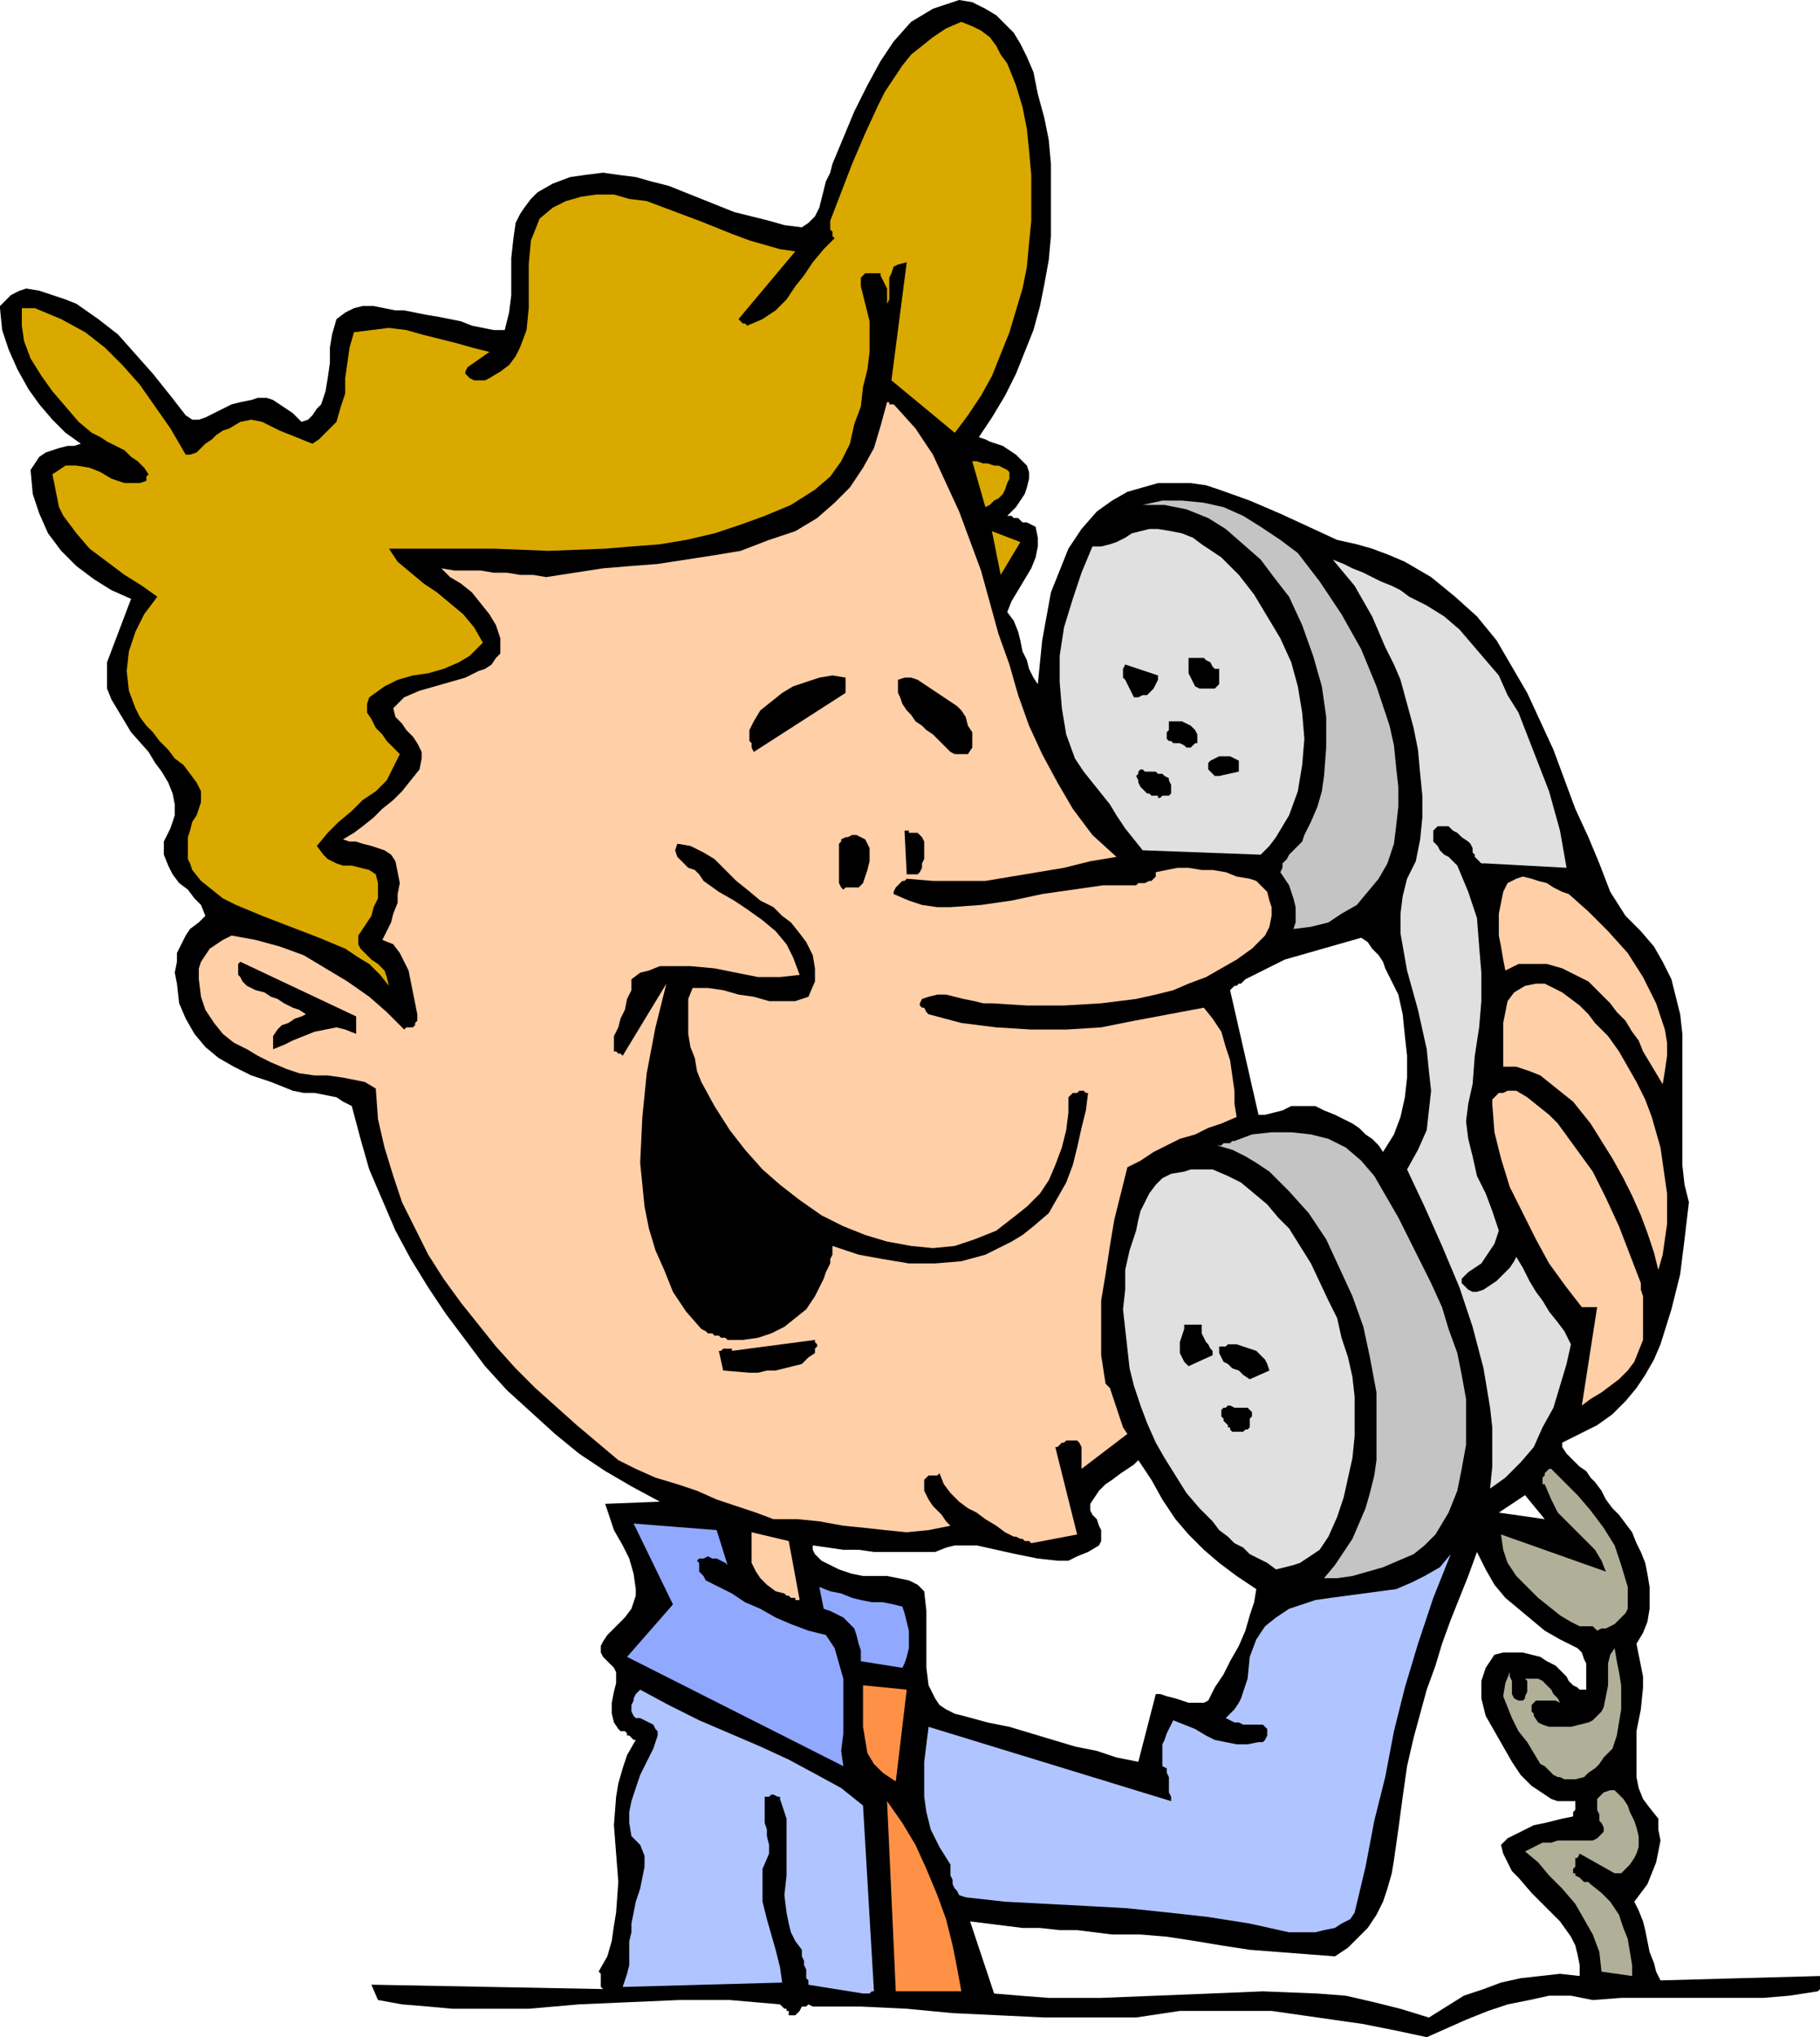
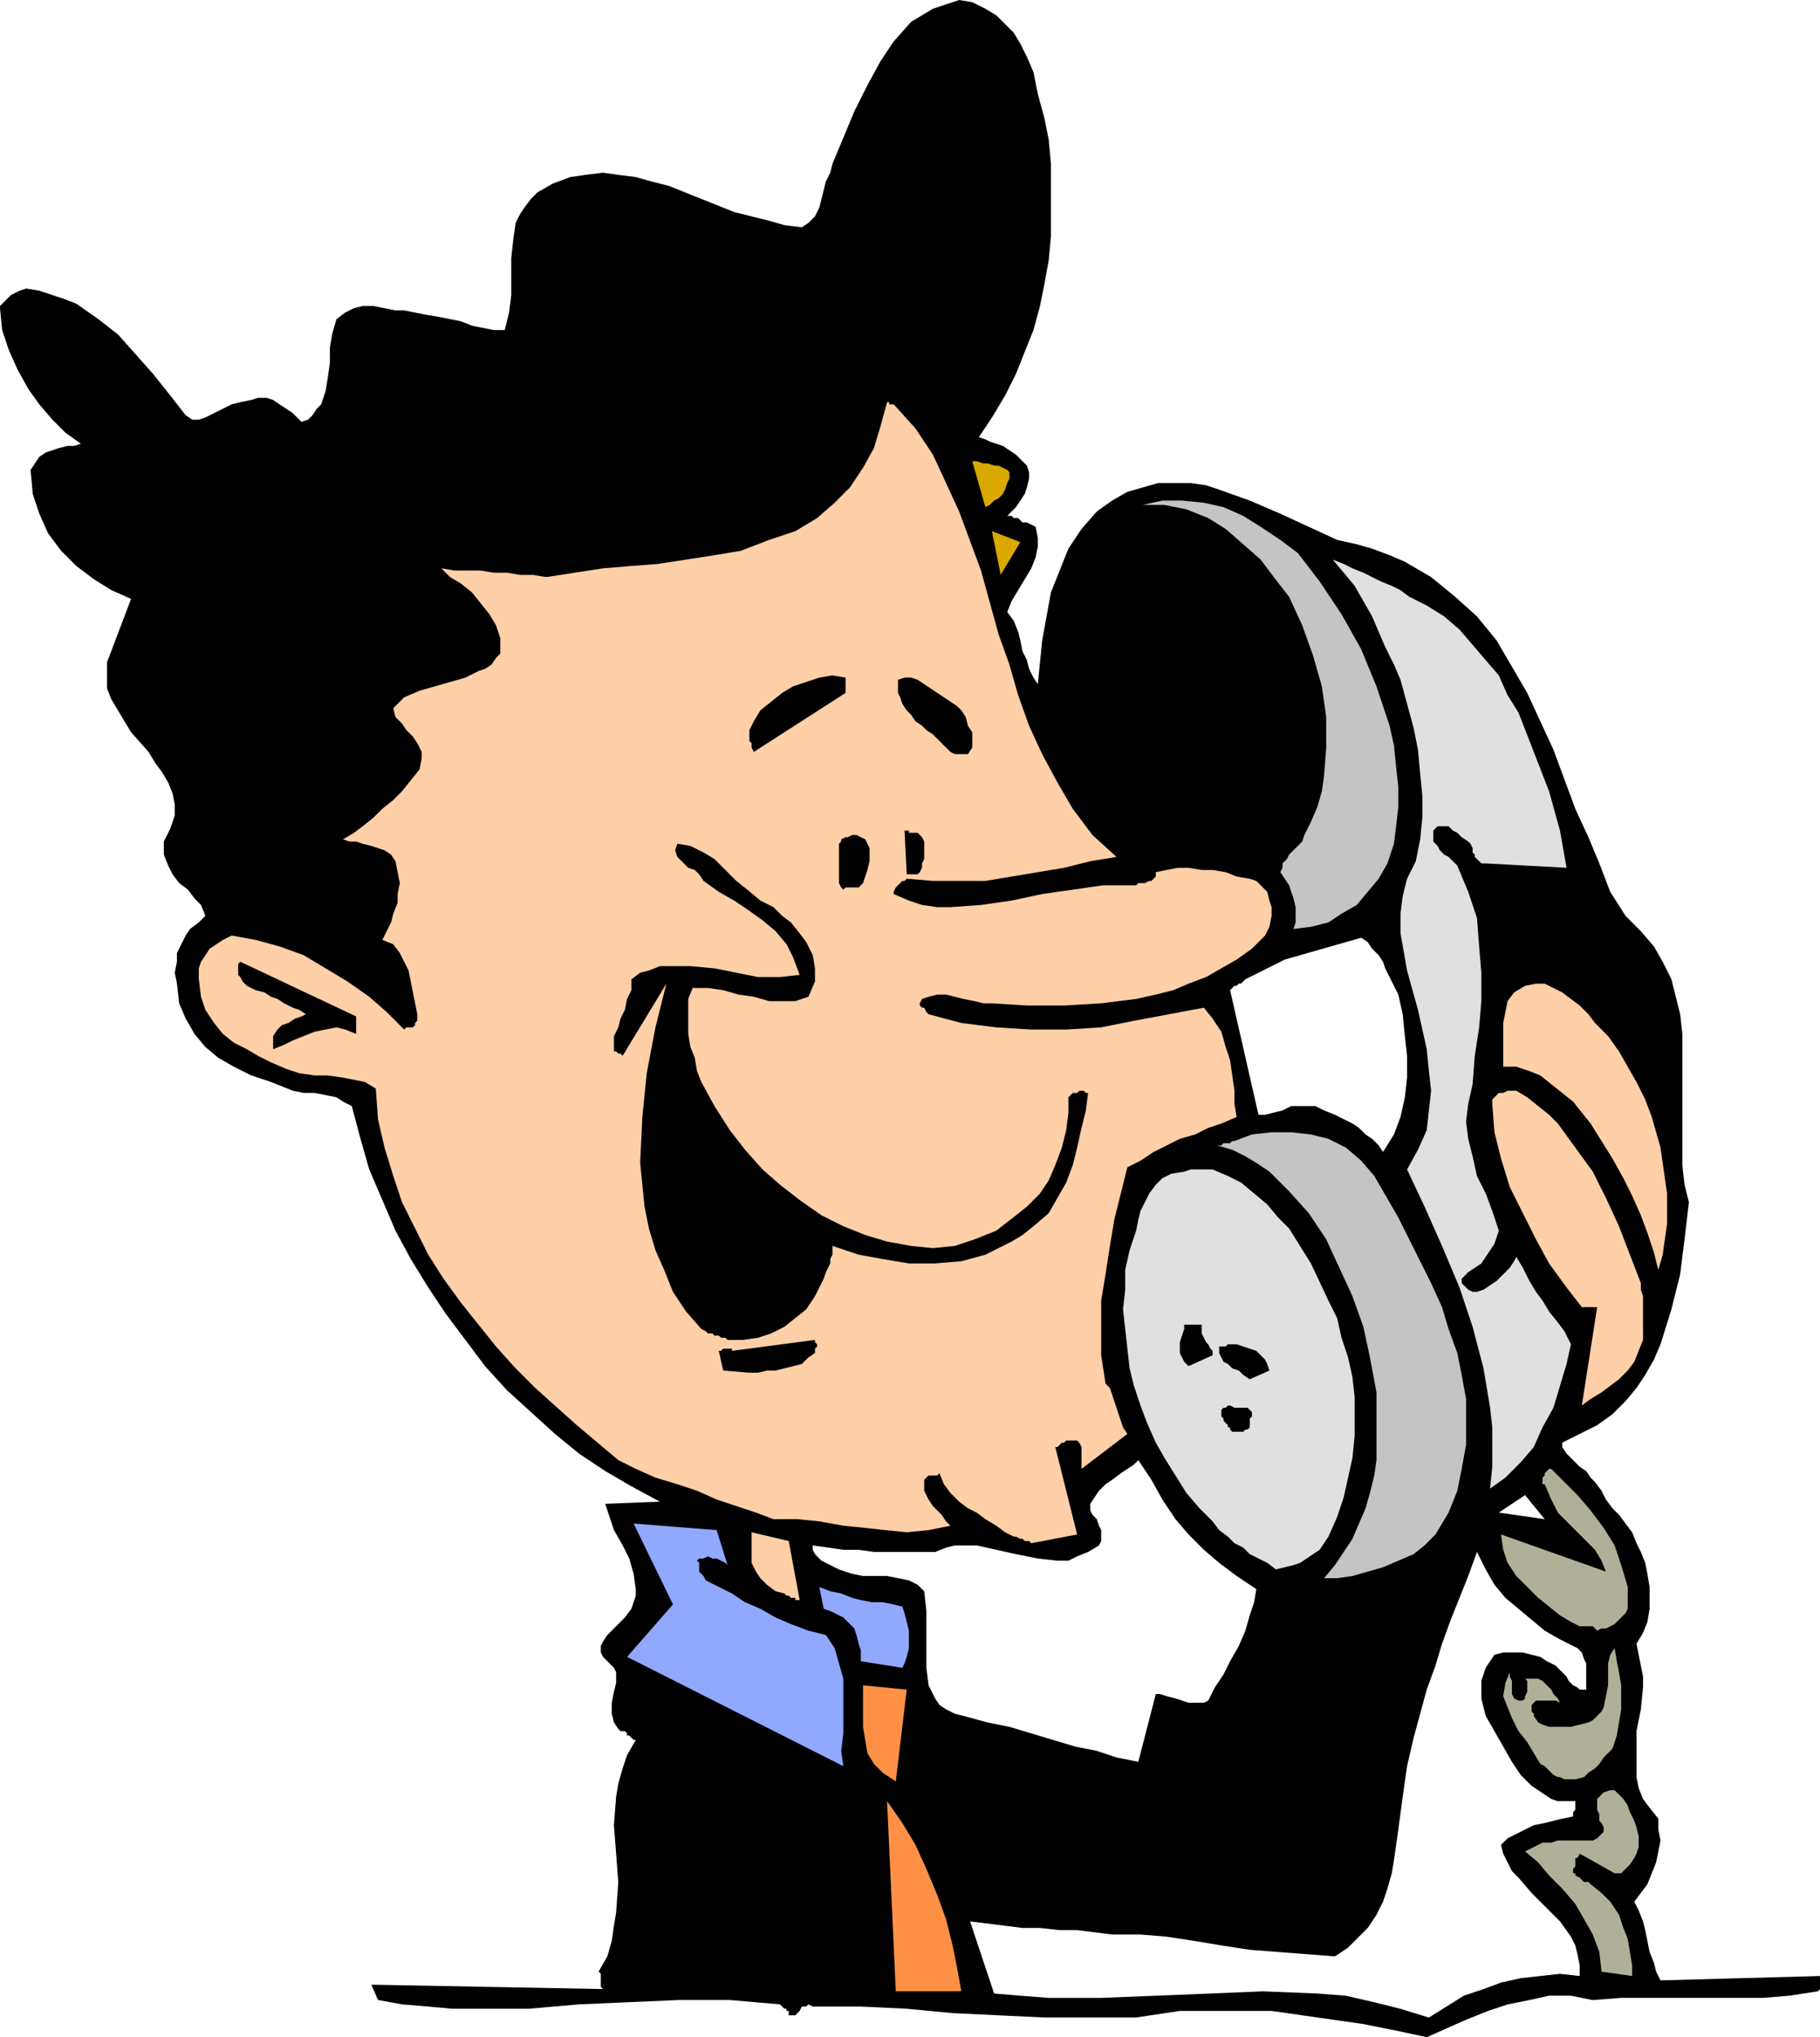
<svg xmlns="http://www.w3.org/2000/svg" width="266.4" height="298.08" fill-rule="evenodd" stroke-linecap="round" preserveAspectRatio="none" viewBox="0 0 833 932">
  <style>.brush1{fill:#000}.pen1{stroke:none}.brush2{fill:#b0b099}.brush3{fill:#ff9147}.brush6{fill:#c4c4c4}.brush7{fill:#ffcfa8}.brush8{fill:#e0e0e0}.brush9{fill:#d9a900}</style>
  <path d="m653 932 9-4 9-4 10-4 9-3 10-2 9-2h10l10 2 13-1h65l12-1 13-2 1-1v-6l-73 2-2-4-1-4-2-5-1-5-1-5-1-4-2-5-2-4 3-4 3-4 2-5 2-5 1-5 1-5-1-5v-5l-4-5-3-4-2-5-1-5v-21l2-10 1-10v-5l-1-5-1-5-1-5 3-5 2-5 1-6v-10l-1-6-1-5-2-5-2-4-2-5-3-4-3-4-3-3-3-4-2-4-3-4-2-2-2-3-3-2-2-2-2-2-2-2-2-3v-2l8-4 8-4 7-5 6-6 5-6 4-6 4-7 3-7 5-16 4-16 2-16 2-17-2-8-1-9v-60l-1-9-2-8-2-8-4-8-4-7-6-7-7-7-7-11-5-13-5-12-6-13-10-27-12-26-7-12-7-12-9-11-10-9-11-9-12-7-7-3-8-3-7-2-9-2-13-6-13-6-14-6-14-5-6-2-7-1h-15l-7 2-7 2-7 4-7 5-7 8-6 9-4 10-4 10-2 11-2 11-1 10-1 10-2-3-2-4-1-4-2-4-1-5-1-4-2-5-3-4 2-5 3-5 3-5 3-5 2-5 1-5v-4l-1-5-2-1-2-1h-2l-1-1-1-1h-2l-1-1h-2l2-2 2-2 2-3 2-3 1-3 1-4v-3l-1-3-3-3-2-2-3-2-3-2-3-1-3-1-2-1-3-1 6-9 6-10 5-10 4-10 4-10 3-11 2-10 2-11 1-11V75l-1-11-2-10-3-11-2-10-3-7-3-6-3-5-4-4-4-4-5-3-6-3-6-1-6 2-6 2-5 3-5 3-8 9-6 9-6 11-6 12-5 12-5 12-1 4-2 4-1 4-1 4-1 4-2 4-3 3-3 2-8-1-7-2-8-2-8-2-15-6-15-6-8-2-7-2-8-1-7-1-8 1-7 1-8 3-7 4-3 3-3 4-2 3-2 4-1 7-1 9v17l-1 8-2 8h-5l-5-1-5-1-5-2-5-1-5-1-6-1-5-1-5-1h-4l-5-1-5-1h-5l-4 1-4 2-4 3-2 7-1 6v7l-1 7-1 6-2 6-2 2-2 3-2 2-3 1-2-2-2-2-3-2-3-2-3-2-3-1h-4l-3 1-5 1-4 1-4 2-4 2-4 2-3 1h-3l-3-2-7-9-8-10-8-9-8-9-9-7-10-7-5-2-6-2-6-2-6-1-3 1-2 1-2 1-1 1-2 2-1 1-1 1v1l1 10 3 9 4 9 5 9 5 7 6 7 6 6 7 5-3 1h-3l-4 1-3 1-3 1-3 2-2 3-2 3 1 11 3 9 4 9 6 8 7 7 8 6 8 5 9 4-11 29v12l2 5 3 5 6 10 8 9 3 5 3 4 3 5 2 5 1 5v5l-2 6-3 6v6l2 5 2 4 3 4 4 3 3 4 3 3 2 5-3 3-4 3-2 3-2 4-2 4v4l-1 5 1 5 1 9 3 7 4 7 5 6 6 5 7 4 8 4 9 3 5 2 5 2 5 1h5l5 1 5 1 3 2 4 2 4 15 4 14 6 14 6 14 7 13 8 13 8 12 9 12 9 12 10 11 11 10 11 10 11 9 12 8 12 7 13 7-25 1 2 6 2 6 4 7 3 6 2 7 1 7v3l-1 3-1 3-3 4-2 2-2 2-2 2-2 2-2 3-1 2v3l1 2 2 2 2 2 1 1 1 2v5l-1 4-1 5v5l1 4 2 3 1 1h2l1 1v1h1l1 1 1 1h1l-4 7-2 6-2 7-1 6-1 13 1 13 1 13-1 14-1 6-1 7-2 7-4 7 1 1v6l1 1-106-2 3 7 11 2 12 1 11 1h35l23-2 23-1 23-1h23l23 2 1 1 1 1h1v1h1v2h3l1-1 1-1 1-2h2l1-1 2 1h22l21 1 21 2 21 1 21 1h42l20-3h42l14 2 14 2 14 2 15 3 14 3zM521 806l8-31h2l3 1 4 1 3 1 3 1h7l2-1 3-6 4-6 3-6 4-7 3-7 2-7 2-6 1-6-9-6-8-6-7-6-7-7-6-7-6-9-5-9-6-9-2 2-3 2-3 2-4 3-3 2-3 3-2 3-2 3v3l1 2 2 2 1 3 1 2v5l-1 2-5 3-5 2-4 2h-5l-9-1-10-2-9-2-9-2h-10l-4 1-5 2h-28l-7-1h-7l-7-1-7-1v2l1 2 1 1 2 2 2 1 2 1 2 1 2 1 6 2 5 1h11l5 1 5 1 4 2 3 3 1 9v26l1 8 3 6 2 3 3 2 4 2 4 1 11 3 10 2 10 3 10 3 10 3 10 2 9 3 10 2zm186-111-9-11-12 8 21 3zm-53 228 8-5 8-5 9-3 8-3 9-2 9-1 9-1 9 1v-5l-1-5-1-4-2-4-5-7-7-7-6-6-6-7-3-3-2-4-2-4-1-4 3-3 4-2 4-2 4-2 5-1 4-1 4-1 5-1v-2l1-1v-4h-8l-3-1-3-2-6-4-5-5-4-6-4-7-4-7-4-7-1-4-1-4v-8l1-3 1-3 2-3 2-3 4-1h9l4 1 4 1 3 2 4 2 2 2 2 2 1 1 1 2 1 1 1 1 2 1 1 1h3v-12l-1-2-1-3-2-2-8-4-7-4-6-5-6-5-6-5-5-6-4-7-4-8-4 11-4 10-4 10-4 11-3 10-4 11-3 11-3 11-3 13-2 14-2 15-2 14-1 6-2 7-2 6-3 6-4 6-4 4-5 5-6 4-13-1-13-1-13-1-13-2-12-2-13-2-12-1h-13l-8-1-8-1h-8l-9-1h-8l-8-1-8-1-8-1 11 33 12 1 13 1h24l25-1 25-1 24-1 25 1 13 1 13 3 12 3 13 4zm-21-396 5-8 3-8 2-9 1-9v-10l-1-9-1-10-2-9-2-4-2-4-2-4-1-3-2-3-3-3-2-3-3-2-7 2-7 2-7 2-7 2-7 2-6 3-6 3-6 3-1 1-1 1h-1l-1 1h-1l-1 1-1 1 13 57h3l4-1 4-1 4-2h11l4 2 5 2 4 2 4 2 3 2 3 3 3 2 3 3 2 3z" class="pen1 brush1" />
  <path d="M747 904v-5l-1-6-1-6-2-5-2-6-4-6-4-4-5-4-1-1h-2l-1-1-1-1-2-1v-1h-1v-2l1-1v-4h1l1-2 16 9h3l2-2 2-2 2-3 1-2 1-3v-5l-1-4-1-3-2-4-1-3-2-3-2-2-2-2h-2l-3 1-2 2-1 1v5l1 2v3l1 1 1 2v2l-1 1-1 1-1 1-2 1h-16l-3 1h-4l-4 2-4 2 6 5 5 6 6 6 6 7 4 7 4 7 3 8 1 9 14 2z" class="pen1 brush2" />
  <path d="m440 911-2-11-2-10-3-12-4-11-5-12-5-11-6-10-7-10 4 87h30z" class="pen1 brush3" />
-   <path d="M395 912h3l1-1h1l-5-85-10-8-11-6-13-7-13-6-14-6-14-6-14-7-13-7-1 1-1 1-1 2v1l-1 2v3l1 2 1 1h2l2 1 2 1 2 1 1 2 1 1v2l-2 6-3 6-3 6-2 6-2 6-1 5v5l1 6 4 4 2 5v5l-1 5-1 5-2 6-1 5-1 5v4l-1 4v11l-1 4-1 3-1 3 73-2-1-7-2-8-2-7-2-7-2-8v-15l3-7v-4l-1-4v-3l-1-3v-12h2l1-1h1l2 1h1v1l3 9v26l-1 9 1 8 1 5 1 4 2 4 3 4v3l1 2v2l1 2v4l1 1v2l25 4zm195-28h12l4-1 5-1 3-2 4-2 2-3 5-21 4-21 5-20 4-21 5-20 6-20 7-21 8-20-5 6-7 4-6 3-7 3-15 2-15 2-7 1-6 2-6 2-6 4-5 4-4 6-3 8-1 10-1 3-1 3-1 3-1 2-2 3-1 1-2 2-1 1 2 1 2 1h2l2 1h9l1 1 1 1v3l-1 2-1 1h-2l-5 1h-5l-5-1-5-1-4-2-5-3-5-2-5-2-1 2-1 2-1 2-1 3-1 2v10l2 1v2l1 2v7l1 2v2l-111-34-1 8-1 8v16l1 7 2 8 4 8 5 8v5l1 2v2l1 2 1 1 1 2 3 1 18 2 19 1 19 1 18 1 19 2 18 2 19 3 18 4z" class="pen1" style="fill:#b0c4ff" />
  <path d="M718 814h3l4-1 2-2 3-2 2-2 2-3 2-2 2-2 2-6 1-6 1-6v-11l-1-6-1-5-1-6-2 3-1 4v10l-1 5-1 5-1 2-2 2-2 2-2 1-4 1-4 1h-10l-3-1-2-1-2-3v-1l-1-1v-3l1-1 1-1h9l2 1-1-2-2-2-1-2-2-2-2-2-2-1h-6l1 1v5l-1 2v1l-1 1h-2l-2-1-1-2v-6l-1-2v-2l-2 5-1 6 2 5 2 5 3 6 4 5 3 5 3 5 2 1 2 2 1 1 1 1 2 1h1l2 1h2z" class="pen1 brush2" />
  <path d="m410 815 5-42-20-2v19l1 6 1 6 3 5 4 4 6 4z" class="pen1 brush3" />
  <path d="m386 808-1-7 1-8v-25l-2-7-2-7-4-6-8-2-8-3-7-3-7-4-7-3-6-4-6-3-6-3-1-2-1-1-1-1v-4l-1-1 1-1h2l2-1 2 1h2l2 1 2 1 1 1-5-16-38-3 18 37-21 24 99 50zm27-45 1-2 1-3 1-4v-8l-1-4-1-4-1-3-4-1-5-1h-5l-5-1-4-1-5-2-5-1-5-2 2 10 3 1 4 2 2 1 3 3 2 2 1 3 1 4 1 3v5l19 3z" class="pen1" style="fill:#91a8ff" />
  <path d="m731 746 2-1h2l2-1 2-1 2-2 2-2 1-1 1-2v-10l-3-10-3-9-5-8-6-8-6-7-6-6-6-6h-1l-1 1-1 1v1l-1 1v3h1l3 7 3 6 5 5 4 4 4 4 4 4 3 5 2 5-48-17 1 7 2 6 4 6 5 5 5 5 5 4 5 4 5 3 2 1 2 1h6l1 1 1 1z" class="pen1 brush2" />
  <path d="M606 722h6l7-1 7-2 7-2 7-3 7-3 5-4 5-5 6-10 4-10 2-10 2-11v-21l-2-11-2-10-4-11-3-10-5-11-5-10-10-20-11-19-6-7-7-6-8-4-8-2-9-1h-9l-9 1-8 3h-1l-1 1h-3l-1 1h-2l7 2 6 3 5 3 6 4 9 9 9 10 8 12 6 13 6 13 5 14 3 14 3 16v31l-1 7-2 8-2 7-3 7-3 7-4 6-4 6-5 6z" class="pen1 brush6" />
  <path d="m366 732-5-27-17-4v14l2 4 2 3 3 3 4 3 4 1 1 1h1l1 1h2v1h2z" class="pen1 brush7" />
  <path d="m584 718 4-1 4-1 3-1 3-2 3-2 3-2 2-3 2-3 4-9 3-9 2-9 2-9 1-10v-18l-1-9-2-9-3-9-2-9-4-8-8-17-10-16-5-5-5-6-6-5-6-5-6-3-7-3h-10l-3 1-6 1-4 2-3 3-3 4-2 4-2 4-1 4-1 5-3 9-2 9v9l-1 9 1 9 1 9 1 9 2 8 3 9 3 8 4 9 4 7 5 8 5 8 6 7 6 6 3 4 4 3 3 3 4 2 3 3 4 2 4 2 4 3z" class="pen1 brush8" />
  <path d="m472 706 21-4-10-40h1l1-1 1-1h1l1-1h5l1 1 1 2v10l21-16-2-3-1-3-1-3-1-3-1-3-1-3-1-3-2-2-2-13v-25l2-12 2-13 2-12 3-12 3-12 6-3 6-4 6-3 6-3 7-2 6-3 6-2 7-3-1-6v-6l-1-7-1-7-2-6-2-7-4-6-4-5-16 3-16 3-15 3-16 1h-16l-16-1-16-2-15-4-1-1-1-2h-1l-1-1v-1l1-2 3-1 4-1h4l4 1 4 1 5 1 4 1h4l16 1h17l17-1 16-2 9-2 8-2 7-3 8-3 7-4 7-4 7-5 6-6 2-4 1-5v-4l-1-3-1-4-2-2-3-3-3-1-6-1-5-2-6-1h-5l-6-1h-5l-5 1-5 1v2l-1 1-1 1h-1l-2 1h-3l-1 1h-15l-14 2-14 2-14 3-14 2-14 1h-6l-7-1-6-2-7-3v-1l1-2 1-1 1-1 1-1h1l1-1 12 1h24l12-2 12-2 12-2 12-3 12-2-11-10-9-12-7-12-7-13-6-13-5-14-4-14-5-14-8-29-10-27-6-13-6-13-8-12-9-10-1-1h-2v-1h-1l-3 11-3 10-5 9-6 9-7 7-8 7-10 6-12 4-13 5-12 2-13 2-13 2-13 1-12 1-13 2-13 2-6-1h-6l-6-1h-6l-6-1h-12l-6-1 4 4 5 3 5 4 4 5 4 5 3 5 2 6v7l-2 2-2 3-3 2-3 1-6 3-7 2-7 2-7 2-7 3-5 5 1 4 3 3 2 3 3 3 2 3 2 4v3l-1 5-4 5-4 5-4 4-5 4-4 4-5 4-4 3-5 3 3 1h3l3 1 4 1 3 1 3 1 3 2 2 3 1 5 1 5-1 5v4l-2 5-1 4-2 4-2 4 5 2 3 4 2 4 2 4 1 5 1 5 1 5 1 5v3l-1 1v1l-1 1h-3l-1 1-8-8-8-7-10-7-10-6-10-6-11-4-11-3-11-2-4 2-3 2-3 2-2 3-2 3-1 3v5l1 8 2 6 4 6 4 5 5 4 6 3 5 3 6 3 7 3 6 2 7 1h6l7 1 5 1 5 1 5 3 1 14 3 13 4 13 4 12 6 12 6 12 7 11 8 11 8 10 8 10 9 10 9 9 19 17 19 16 8 4 9 4 10 3 9 3 9 4 9 3 9 3 8 3h11l10 1 11 2 10 1 9 1 10 1 10-1 10-2-2-2-2-3-2-2-2-2-2-3-1-2-1-2v-5l1-1 1-1h4l1-1 2 5 3 4 4 4 4 3 4 2 4 3 5 3 4 3 2 1 2 1h1l2 1h1l1 1h2l1 1z" class="pen1 brush7" />
  <path d="m682 681 7-5 7-7 6-7 4-9 5-9 3-10 3-10 2-9-3-6-3-4-4-5-3-5-3-4-3-5-3-6-3-5-1 2-2 3-2 2-2 2-2 2-3 2-3 2-3 1h-2l-2-1-1-1-1-1-1-1v-2l1-1 2-2 3-2 3-2 2-3 2-3 2-3 1-3 1-3-3-9-3-8-4-8-2-9-2-8-1-8 1-8 2-9 1-13 2-13 1-12v-13l-1-12-1-13-4-12-5-12-2-2-2-2-2-1-2-2-1-2-2-2v-5l2-2h5l2 2 2 1 2 2 3 2 1 1 1 2v2l1 1v1l1 1 1 1 1 1h2l37 2-3-17-5-18-7-18-7-18-5-8-4-9-6-7-6-7-6-7-7-6-8-5-8-4-4-3-4-2-5-2-4-2-4-2-5-2-4-2-5-2 5 6 5 6 4 7 4 7 3 7 3 7 4 8 3 7 3 11 3 11 2 10 1 11 1 10v10l-1 10-2 10-4 8-2 8-1 8v9l3 17 5 18 2 9 2 9 1 10 1 9-1 9-1 9-4 9-5 9 8 17 8 18 8 19 6 18 5 19 3 18 1 9v18l-1 10z" class="pen1 brush8" />
  <path d="M565 655h4l1-1h1l1-1v-4l1-1v-2l-1-1-1-1h-6l-2-1h-1l-1 1h-1l-1 1v3l1 1v1l1 1 1 1v1h1v1l1 1h1z" class="pen1 brush1" />
  <path d="m724 643 4-3 5-3 4-3 4-3 4-4 3-4 2-5 2-5v-20l-1-3v-3l-5-13-5-13-6-13-6-12-8-11-8-11-4-4-5-4-5-4-5-3h-4l-2 1h-2l-1 1-1 1-1 1v2l1 13 3 12 4 13 6 12 6 12 6 11 8 11 7 9h7l-7 45z" class="pen1 brush7" />
  <path d="m572 631 9-4-1-3-1-2-2-2-2-2-3-1-3-1-3-1h-4l-1 1h-3v3l1 2 1 2 2 1 2 2 3 1 2 2 3 2zm-28-6 11-5v-2l-1-1-1-2-1-1-1-2-1-2v-4h-8v2l-1 3-1 3v5l1 2 1 2 2 2zm-201 3h4l4-1h4l4-1 4-1 4-1 3-3 3-2v-2l1-1v-1l-1-1v-1l-38 5v-1h-4l-1 1h-1l2 9 12 1zm-10-15h7l7-1 6-2 6-3 5-4 5-4 4-6 3-6 1-2 1-3 1-2 1-2v-2l1-2v-4l12 4 11 2 12 2h12l12-1 11-3 6-3 6-3 5-3 5-4 7-6 4-7 4-7 3-8 2-8 2-9 2-8 1-8h-1l-1-1h-2l-1 1h-2l-1 1-1 1v7l-1 8-2 8-3 8-3 7-4 6-6 6-5 4-9 7-10 4-9 3-10 1-10-1-11-2-10-3-10-4-10-5-10-7-9-7-8-7-8-9-7-9-7-11-6-11-2-5-1-6-2-5-1-6v-16l2-5h7l7 1 7 2 7 1 7 2h12l6-2 3-7v-6l-1-6-3-6-3-4-4-5-4-3-4-4-6-3-6-5-5-4-5-5-5-5-5-3-6-3-6-1-1 3 1 3 1 1 2 2 2 2 3 1 2 2 2 3 7 5 7 4 6 4 7 5 6 5 5 6 3 6 3 8-9 1h-10l-10-2-10-2-11-1h-14l-5 2-4 1-4 3v5l-2 4-1 5-2 4-1 4-2 4v7h1l1 1h1l1 1 20-33-5 20-4 21-2 20-1 21 1 10 1 10 2 10 3 10 4 9 4 10 6 9 7 8 2 1 1 1h2l1 1h2l1 1h2l1 1z" class="pen1 brush1" />
  <path d="m759 581 2-7 1-7 1-7v-14l-1-7-1-7-1-7-2-7-2-7-3-8-4-8-4-7-4-7-5-7-6-6-3-4-4-4-4-3-4-3-4-2-4-2h-4l-5 1-5 3-3 4-1 5-1 5v20h6l6 2 5 2 5 4 5 4 5 4 4 5 4 5 5 8 5 8 5 9 4 8 4 9 3 8 3 9 2 8z" class="pen1 brush7" />
-   <path d="m761 496 1-6 1-7v-6l-1-6-2-6-2-6-3-6-3-6-7-11-9-10-9-9-9-8-3-1-4-2-3-2-4-1-3-1-4-1-3 1-4 2-2 4-1 5-1 5v10l1 5 1 6 1 5 6-3h13l7 2 6 3 6 3 5 5 5 5 3 4 4 4 3 5 3 4 2 5 3 5 3 5 3 5z" class="pen1 brush7" />
  <path d="m125 480 5-2 4-2 5-2 5-2 5-1 5-1 4 1 5 2v-8l-53-25-1 1v5l1 1 1 2 1 1 1 1 4 2 4 1 3 2 3 1 3 2 4 2 3 1 3 2-2 1-3 1-3 2-3 1-2 2-2 3v6z" class="pen1 brush1" />
-   <path d="m178 451-1-4-1-3-3-3-3-2-2-2-3-3-1-2v-4l2-3 2-3 2-3 1-4 2-4v-7l-1-4-3-2-4-1-4-1h-4l-3-1-4-2-2-2-3-4 5-6 5-5 6-5 5-5 6-4 5-5 3-6 3-6-3-3-3-3-2-3-3-3-2-4-2-3v-4l1-3 7-5 6-3 7-2 7-1 7-2 7-3 5-3 6-6-4-7-5-6-6-5-6-5-6-4-6-5-6-5-4-6h48l25 1 26-1 12-1 13-1 12-2 13-3 12-4 11-4 12-5 11-7 7-6 5-7 4-8 2-9 3-8 1-9 2-8 1-8v-14l-1-4-1-4-1-4-1-4v-4l1-1 1-1h7v1l1 2 1 2 1 2v7l1-2v-10l1-2 1-3 2-1 4-1-7 54 29 24 6-8 6-9 5-9 4-10 4-10 3-10 3-10 2-10 1-11 1-10V80l-1-11-1-10-2-10-3-10-2-5-2-5-3-4-2-4-3-4-4-3-4-2-5-2-7 3-6 4-5 4-5 4-4 5-4 6-4 6-3 6-6 13-6 14-5 13-5 13v4l1 1v2l1 1-5 5-5 6-4 6-4 5-4 6-5 5-6 4-7 3-1-1h-1l-1-1-1-1 26-31-7-1-7-2-7-2-8-3-15-6-16-6-8-3-8-1-7-2h-8l-7 1-7 2-6 3-6 5-4 10-1 11v20l-1 10-3 8-2 4-3 4-4 3-5 3-2 1h-5l-2-1-1-1-1-1v-1l1-2 10-7-8-2-7-2-8-2-8-2-7-2-8-1-8 1-8 1-2 7-1 7-1 7v7l-2 6-2 7-2 2-3 3-3 3-3 2-5-2-5-2-5-2-4-2-4-2-5-1-5 1-5 3-3 1-3 2-2 2-3 2-2 2-2 2-3 1h-2l-7-12-7-10-7-10-8-9-8-8-9-7-11-6-12-5h-6v8l1 7 3 8 5 8 5 7 6 7 6 7 6 5 4 2 3 2 4 2 4 2 3 3 3 2 3 3 2 3-1 1v2l-3 1h-7l-6-2-5-3-5-2-6-1h-5l-3 2-3 2 1 5 1 5 1 5 2 4 6 8 6 7 8 6 8 6 8 5 7 5-6 8-4 8-3 9-1 9 1 9 3 8 2 4 3 4 3 3 3 4 4 4 3 4 4 3 3 4 3 4 2 4v5l-2 6-2 3-1 4-1 3v10l1 2 1 3 4 5 5 4 5 4 6 3 12 5 13 5 13 5 12 5 6 4 5 3 5 5 4 5z" class="pen1 brush9" />
  <path d="m592 425 8-1 8-2 6-4 7-4 5-6 5-6 4-7 3-9 1-8 1-9v-9l-1-9-1-10-2-9-3-9-3-9-7-17-9-16-10-15-10-13-8-6-9-6-8-5-9-4-9-2-10-1h-9l-9 2h10l5 1 5 1 10 4 8 5 8 7 8 7 6 8 7 9 6 13 5 14 4 14 2 14v14l-1 13-1 7-2 7-3 7-3 6-1 3-2 2-2 2-2 2-1 2-2 2v2l-1 2 2 3 2 3 1 3 1 3 1 4v7l-1 3z" class="pen1 brush6" />
  <path d="m386 407 1-1h6l1-1 1-1 1-3 1-3 1-4v-6l-1-2-1-2-2-1-2-1h-2l-2 1h-1l-2 1v1l-1 1v18l1 2 1 1zm29-7h5l1-1 1-2v-2l1-2v-8l-1-2-1-1-1-1h-4v-1h-2l1 20z" class="pen1 brush1" />
-   <path d="m577 391 4-4 3-4 3-5 3-5 4-11 2-12 1-12-1-12-2-12-3-11-5-11-6-10-6-10-7-9-8-8-9-6-4-3-5-2-5-1-6-1h-4l-4 1-4 1-3 2-4 2-3 1-4 1h-4l-5 12-4 12-4 13-2 13v12l1 12 2 12 4 11 4 6 4 5 4 5 4 5 3 5 4 6 4 5 4 5 54 2z" class="pen1 brush8" />
  <path d="M530 365h1l1-1h3l1-1v-4l-1-2v-1l-2-1-1-1h-2l-1-1h-5l-1-1h-1l-1 1v1l-1 1 1 2v1l1 2 1 1 2 2h1l1 1h3v1zm28-10 9-2v-5l-2-1-2-1h-5l-2 1-2 1-1 1v3l1 1 1 1 1 1h2zm-15-13h2l1-1 1-1h1v-4l-1-2-1-1-1-1-2-1-2-1h-6v4l-1 1v3l1 1h1l1 1h3l2 1 1 1zm-102 3h2l2-3v-7l-2-3-1-4-2-3-2-2-3-2-3-2-3-2-3-2-3-2-3-2-3-1h-3l-3 1v6l1 2 1 3 2 3 2 2 2 3 3 2 2 2 3 2 2 2 2 2 2 2 2 2 2 1h4zm-96-1 42-27v-7l-6-1-6 1-6 2-6 2-5 3-5 4-5 4-3 5-1 2-1 2v5l1 1v2l1 2zm174-25h2l2-1h2l2-2 1-1 1-2 1-2v-2l-15-5-1 2v4l1 1 1 2 1 2 1 2 1 2zm30-4h7l1-1 1-1v-7h-2l-1-1-1-2-2-1-1-1h-7v7l1 2 1 2 1 2 2 1z" class="pen1 brush1" />
  <path d="m458 263 9-15-13-5 4 20zm-7-31 2-1 2-2 2-1 2-2 1-2 1-3 1-2v-3l-1-1-2-1-2-1h-2l-3-1h-2l-3-1h-2l6 21z" class="pen1 brush9" />
</svg>